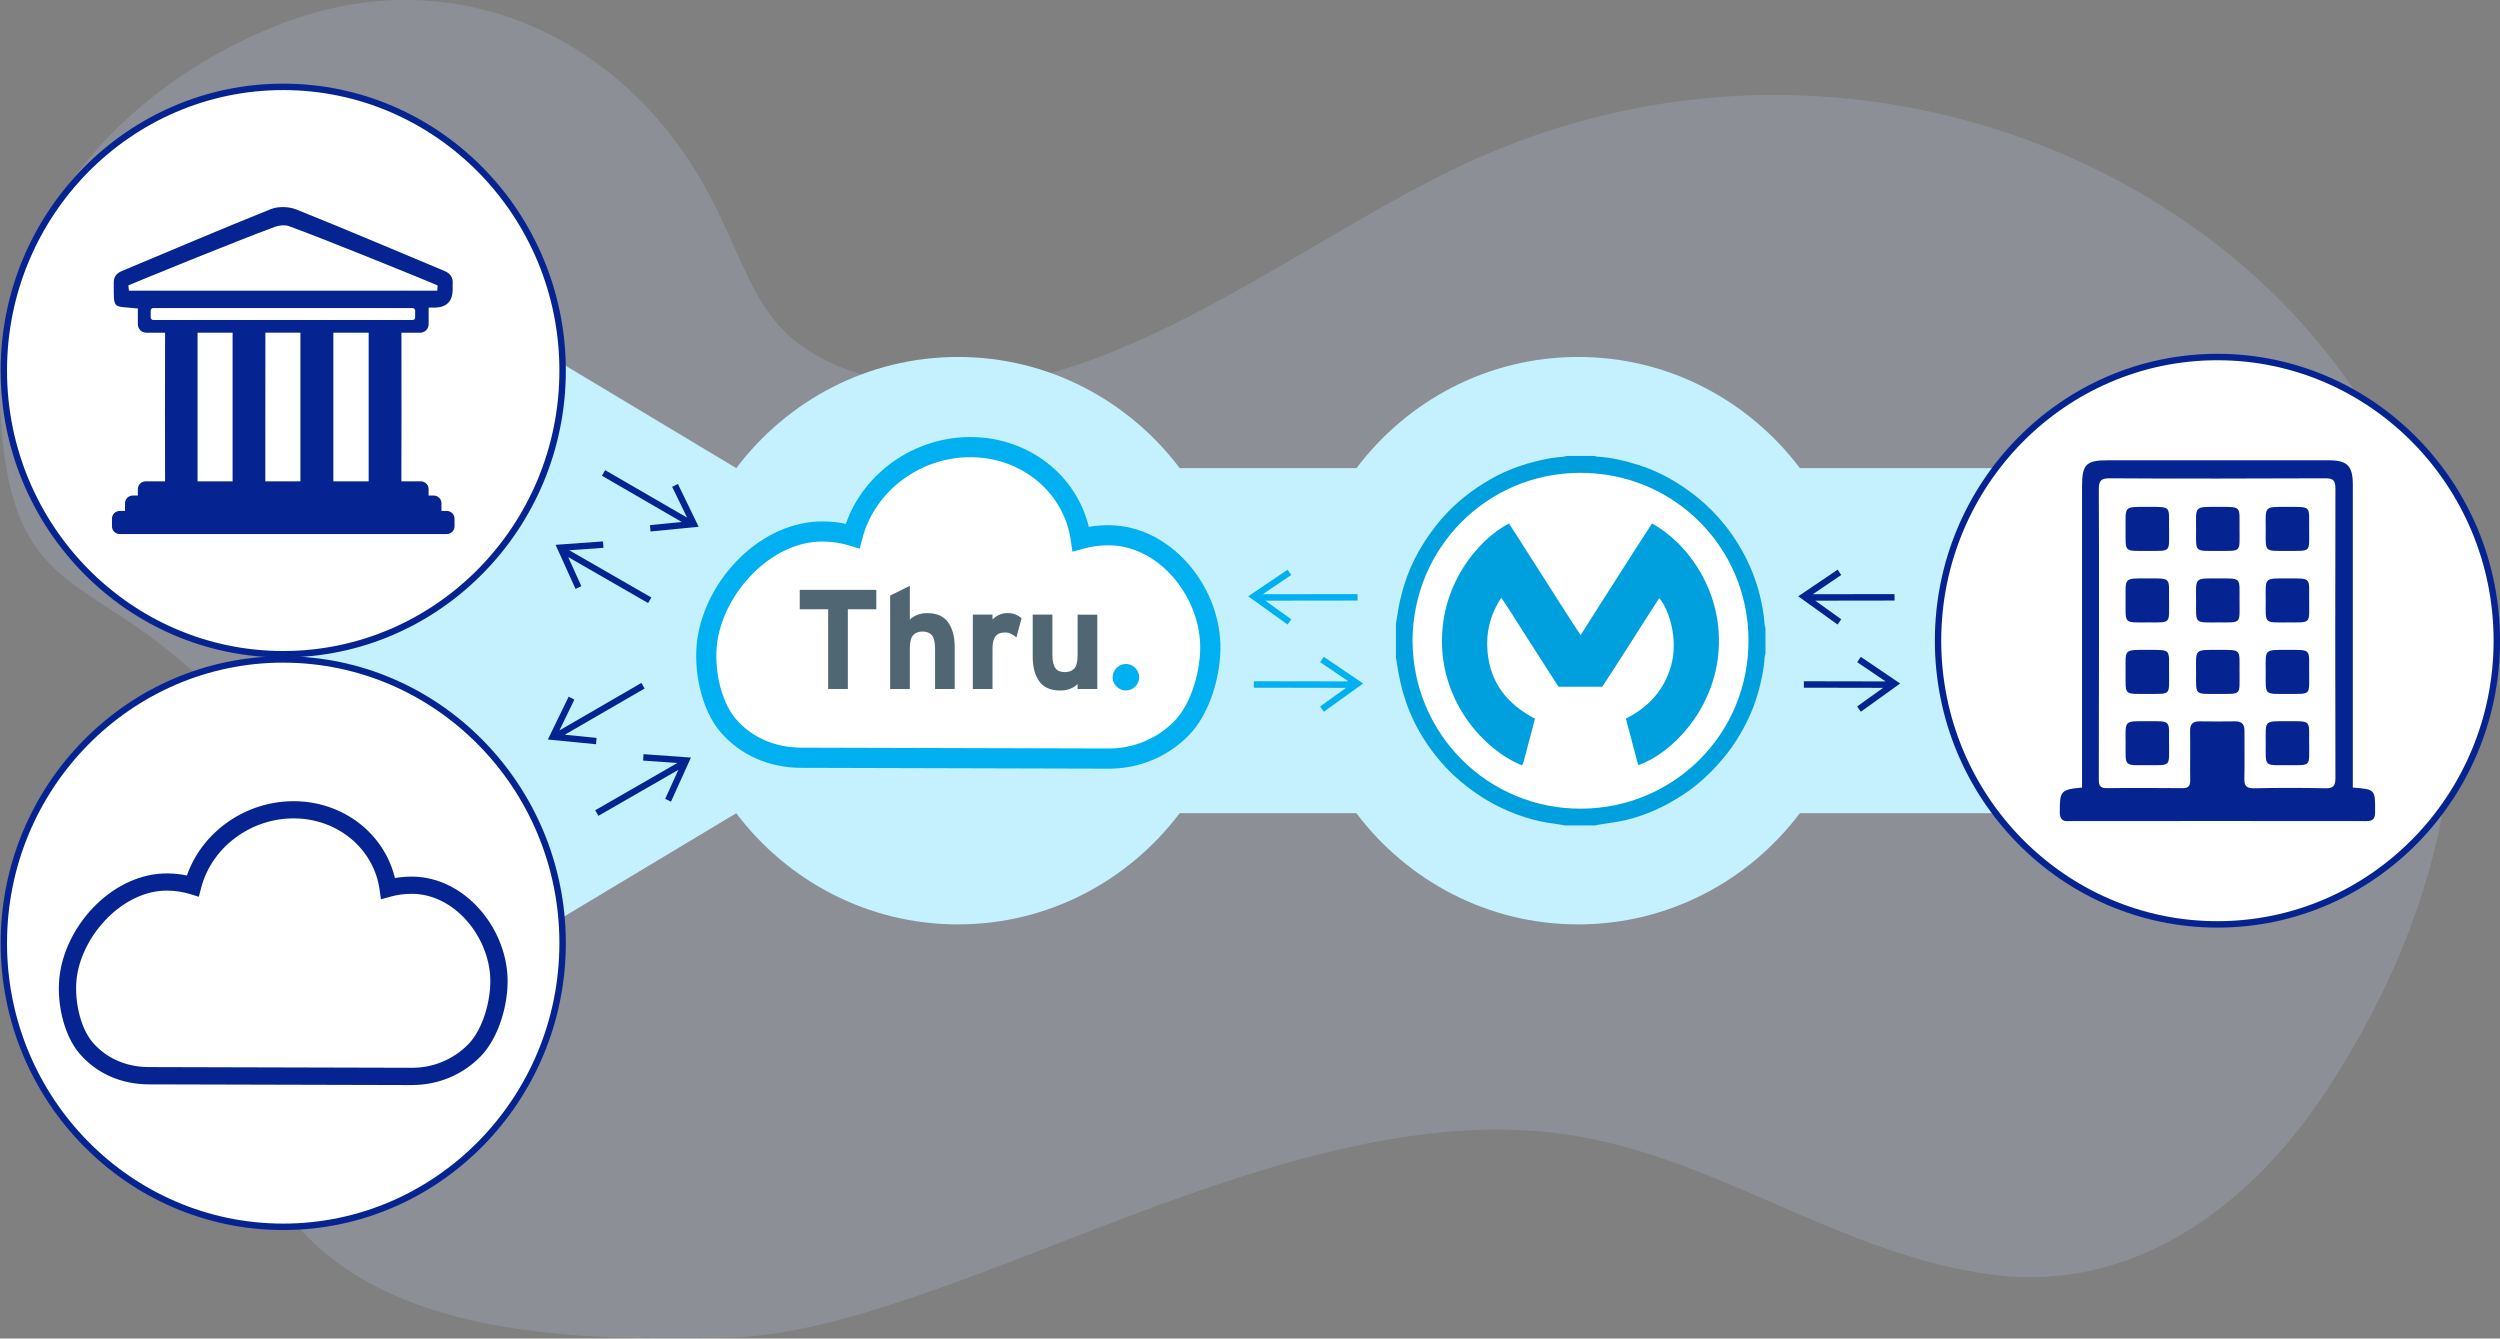
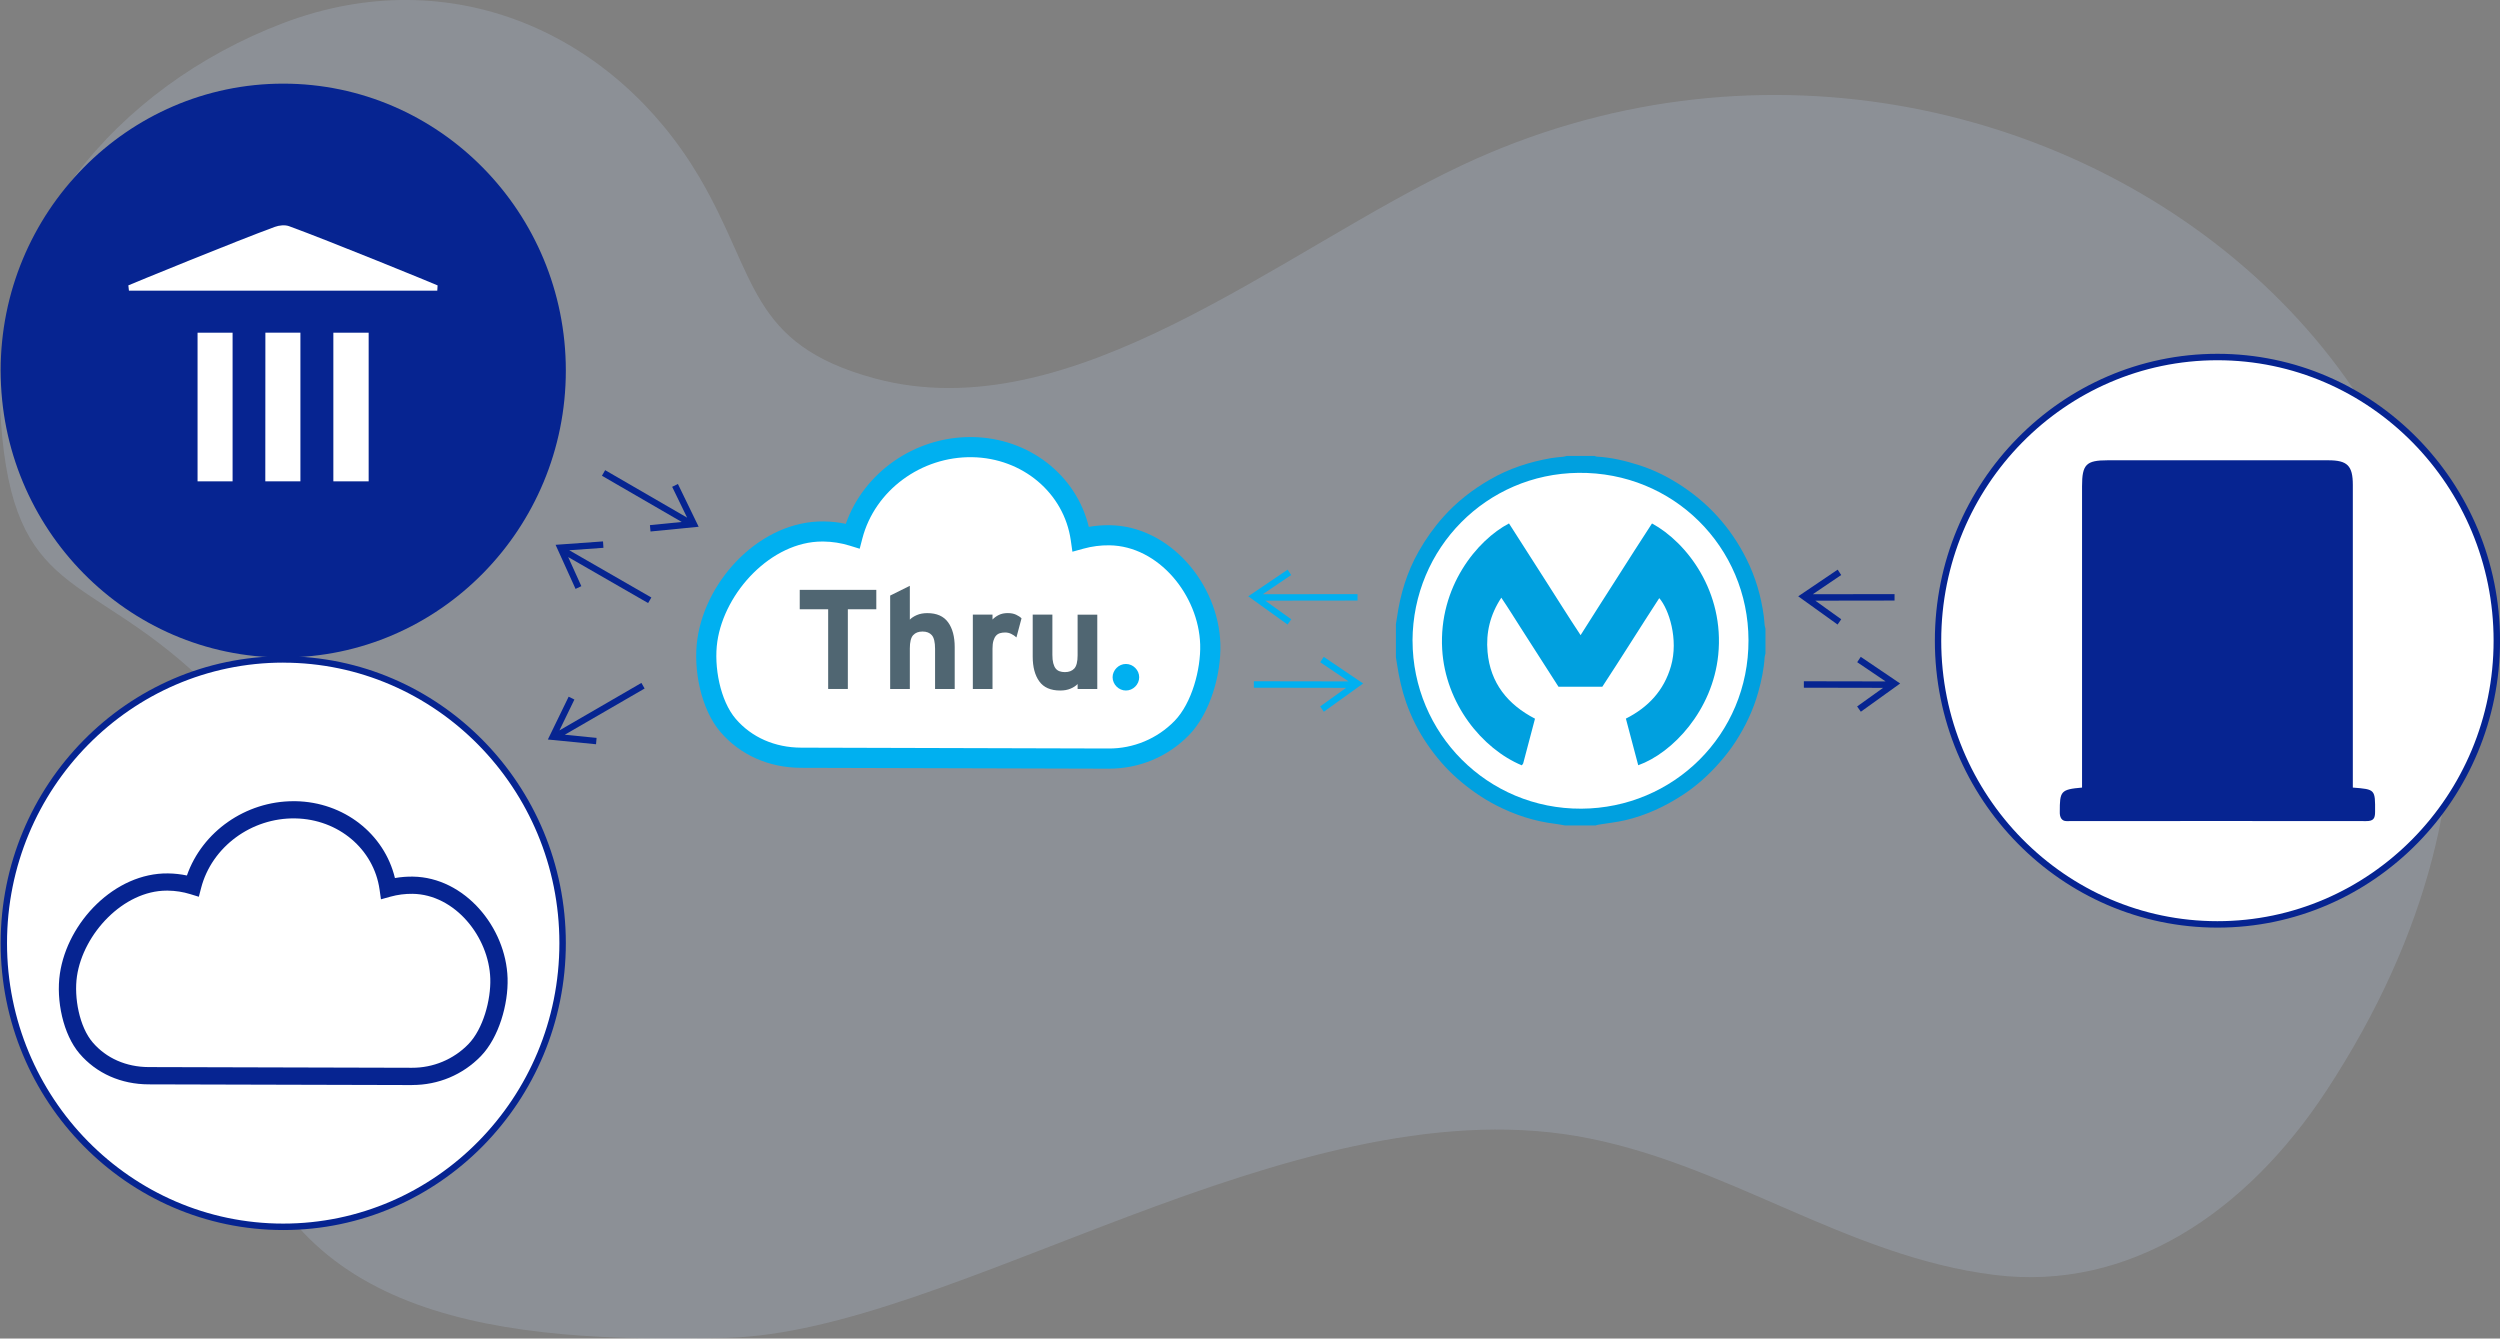
<svg xmlns="http://www.w3.org/2000/svg" id="b" viewBox="0 0 648.03 346.96">
  <rect x="0" y="0" width="648.03" height="346.96" fill="#808080" stroke="none" />
  <defs>
    <style>.e{fill:#c5f1ff;}.f{fill:#c2d5f2;opacity:.2;}.g{fill:#fff;}.h{fill:#506672;}.i{fill:#00a0df;}.j{fill:#062491;}.k{fill:#00b0f0;}</style>
  </defs>
  <g id="c">
    <path id="d" class="f" d="M605.55,278.8c102.36-162.63-77.45-305.99-226.56-235.98-46.82,21.98-101.1,69.19-152.39,55.23-32.62-8.88-30.22-26.56-45.39-52.24C159.46,9.01,117.28-10.71,73.35,6.01,30.39,22.37-3.17,61.04.24,109.24c3.24,45.84,22.1,38.62,51.76,66.64,33.94,32.07-.38,71.94,9.21,110.42,13.94,55.94,68.41,61.96,127.19,60.48,58.16-1.47,145.92-65,220.22-52.31,38.26,6.53,69.65,31.24,108.5,36.02,34.6,4.26,65.09-15.97,85.99-47.88.83-1.26,1.64-2.53,2.44-3.8Z" />
-     <path class="e" d="M550.59,121.35h-84.03c-13.24-17.52-34.05-28.82-57.47-28.82s-44.24,11.3-57.48,28.82h-45.81c-13.24-17.52-34.05-28.82-57.47-28.82s-44.24,11.3-57.47,28.82L69.21,48.35v235.44l121.63-73c13.24,17.52,34.05,28.82,57.47,28.82s44.24-11.3,57.47-28.82h45.81c13.24,17.52,34.05,28.82,57.48,28.82s44.24-11.3,57.47-28.82h84.03v-89.44Z" />
    <ellipse class="g" cx="574.79" cy="166.07" rx="72.42" ry="73.54" />
    <path class="j" d="M501.54,166.08c0-41.01,32.86-74.37,73.25-74.37,40.39,0,73.25,33.36,73.25,74.37,0,41.01-32.86,74.37-73.25,74.37-40.39,0-73.25-33.36-73.25-74.37ZM503.19,166.08c0,40.09,32.12,72.7,71.59,72.7,39.48,0,71.59-32.61,71.59-72.7,0-40.09-32.12-72.7-71.59-72.7-39.48,0-71.59,32.61-71.59,72.7Z" />
    <polygon class="j" points="477.27 160.52 476.32 161.89 466.12 154.57 476.34 147.66 477.26 149.05 469.9 154.03 491.09 154 491.09 155.67 470.55 155.7 477.27 160.52" />
    <polygon class="j" points="481.41 171.65 482.33 170.26 492.54 177.17 482.35 184.49 481.39 183.12 488.12 178.3 467.58 178.26 467.58 176.59 488.77 176.63 481.41 171.65" />
    <polygon class="j" points="154.64 191.27 154.5 192.92 142.01 191.69 147.4 180.59 148.89 181.33 145.01 189.33 166.26 177.02 167.09 178.47 146.4 190.45 154.64 191.27" />
-     <polygon class="j" points="166.7 197.15 166.8 195.49 179.1 196.37 173.93 207.8 172.42 207.09 175.84 199.55 155.12 211.47 154.28 210.03 175.56 197.78 166.7 197.15" />
    <polygon class="k" points="334.71 160.53 333.75 161.89 323.56 154.57 333.77 147.66 334.69 149.05 327.33 154.03 351.89 154 351.89 155.67 327.98 155.7 334.71 160.53" />
    <polygon class="k" points="342.21 171.65 343.13 170.26 353.34 177.17 343.15 184.49 342.19 183.12 348.92 178.3 325.01 178.26 325.01 176.59 349.57 176.63 342.21 171.65" />
    <path class="i" d="M413.33,118.17c.18.07.36.18.55.19,3.81.2,7.49,1.09,11.1,2.25,3.51,1.13,6.81,2.73,9.93,4.69,7.75,4.86,13.68,11.37,17.78,19.56,2.35,4.69,3.8,9.63,4.5,14.8.11.79.14,1.59.23,2.38.04.31.14.61.21.91v6.47c-.07.3-.19.6-.21.91-.19,3.12-.84,6.16-1.68,9.16-1.28,4.57-3.31,8.81-5.88,12.78-1.23,1.9-2.64,3.7-4.14,5.41-2.77,3.16-5.88,5.97-9.39,8.28-4.67,3.07-9.69,5.41-15.14,6.67-2.24.52-4.55.75-6.83,1.13-.27.04-.53.14-.79.21h-7.9c-.85-.15-1.7-.33-2.56-.43-5.41-.66-10.49-2.32-15.32-4.81-3.66-1.89-7-4.25-10.1-6.98-2.99-2.63-5.53-5.63-7.76-8.89-2.28-3.33-4.09-6.93-5.43-10.75-1.14-3.25-1.87-6.59-2.38-9.98-.09-.58-.19-1.16-.28-1.74v-8.62c.09-.54.19-1.08.26-1.62.86-6.09,2.6-11.89,5.67-17.27,1.82-3.2,3.92-6.17,6.38-8.92,3.49-3.91,7.55-7.05,12.07-9.66,4.93-2.86,10.24-4.57,15.82-5.55,1.02-.18,2.06-.23,3.08-.35.35-.04.69-.14,1.03-.22h7.19" />
    <path class="g" d="M366.15,166.06c.03,24.01,19.38,43.69,43.78,43.56,23.76-.13,43.36-19.12,43.3-43.68-.05-24.11-19.47-43.65-44.09-43.37-23.82.26-42.88,19.47-43,43.5" />
    <path class="i" d="M428.22,135.68c-3.12,4.74-6.14,9.57-9.21,14.35-3.08,4.79-6.13,9.61-9.3,14.61-3.26-4.91-6.27-9.77-9.36-14.58-3.07-4.79-6.13-9.6-9.2-14.38-8.22,4.29-18.25,16.38-17.32,32.6.81,14.1,10.36,25.82,20.63,30.1.12-.17.32-.33.38-.54,1.02-3.81,2.02-7.63,3.05-11.55-7.08-3.67-11.59-9.23-12.3-17.32-.44-4.96.66-9.63,3.57-14.04,1.81,2.67,3.39,5.24,5.01,7.77,1.64,2.55,3.28,5.1,4.91,7.66,1.63,2.55,3.26,5.09,4.9,7.65h11.36c4.96-7.56,9.78-15.31,14.76-22.97,2.52,2.88,5.04,10.69,3.03,17.66-1.82,6.3-5.88,10.64-11.68,13.57,1.09,4.1,2.14,8.09,3.2,12.09,8.87-3.17,19.27-14.14,20.74-28.61,1.65-16.29-8.04-29.09-17.17-34.07" />
    <path class="j" d="M609.88,204.15c5.86.46,5.8.46,5.77,6.29,0,1.74-.44,2.41-2.33,2.4-25.89-.06-51.78,0-77.66,0-1.23,0-1.79-.96-1.74-2.4,0-5.33.19-5.81,5.77-6.29,0-1.23,0-53.1,0-78.09,0-5.68,1.05-6.75,6.66-6.75,19.05,0,38.1,0,57.15,0,4.96,0,6.38,1.38,6.38,6.39.01,25.07,0,77.3,0,78.45Z" />
-     <path class="g" d="M544.03,201.76c0,1.41.02,2.56,1.99,2.54,5.7-.08,14.01-.05,19.71,0,1.48.01,2.03-.56,2-2.02-.06-3.34.04-9.46-.03-12.8-.04-1.79.74-2.52,2.47-2.5,2.12.03,7.02.06,9.14,0,1.79-.05,2.5.78,2.49,2.5-.03,3.17.07,9.14-.03,12.31-.06,1.86.5,2.59,2.49,2.54,5.29-.13,13.2-.13,18.49,0,2.04.05,2.62-.61,2.62-2.63-.06-23.68-.06-51.38,0-75.06,0-1.96-.46-2.67-2.56-2.66-15.95.06-39.93.13-55.88,0-2.44-.02-2.91.72-2.89,2.98.1,11.72.02,62.94,0,74.82Z" />
    <path class="j" d="M598.57,155.69c-.04,6.09.7,5.64-5.59,5.65-6.19,0-5.68.46-5.68-5.59,0-6.08-.6-5.83,5.75-5.82,6.21,0,5.48-.28,5.51,5.77Z" />
    <path class="j" d="M598.57,137.15c-.04,6.09.7,5.64-5.59,5.65-6.19,0-5.68.46-5.68-5.59,0-6.08-.6-5.83,5.75-5.82,6.21,0,5.48-.28,5.51,5.77Z" />
    <path class="j" d="M598.57,174.22c-.04,6.09.7,5.64-5.59,5.65-6.19,0-5.68.46-5.68-5.59,0-6.08-.6-5.83,5.75-5.82,6.21,0,5.48-.28,5.51,5.77Z" />
    <path class="j" d="M580.52,155.69c-.04,6.09.7,5.64-5.59,5.65-6.19,0-5.68.46-5.68-5.59,0-6.08-.6-5.83,5.75-5.82,6.21,0,5.48-.28,5.51,5.77Z" />
    <path class="j" d="M580.52,137.15c-.04,6.09.7,5.64-5.59,5.65-6.19,0-5.68.46-5.68-5.59,0-6.08-.6-5.83,5.75-5.82,6.21,0,5.48-.28,5.51,5.77Z" />
    <path class="j" d="M580.52,174.22c-.04,6.09.7,5.64-5.59,5.65-6.19,0-5.68.46-5.68-5.59,0-6.08-.6-5.83,5.75-5.82,6.21,0,5.48-.28,5.51,5.77Z" />
    <path class="j" d="M562.25,155.69c-.04,6.09.7,5.64-5.59,5.65-6.19,0-5.68.46-5.68-5.59,0-6.08-.6-5.83,5.75-5.82,6.21,0,5.48-.28,5.51,5.77Z" />
    <path class="j" d="M562.25,137.15c-.04,6.09.7,5.64-5.59,5.65-6.19,0-5.68.46-5.68-5.59,0-6.08-.6-5.83,5.75-5.82,6.21,0,5.48-.28,5.51,5.77Z" />
    <path class="j" d="M562.25,174.22c-.04,6.09.7,5.64-5.59,5.65-6.19,0-5.68.46-5.68-5.59,0-6.08-.6-5.83,5.75-5.82,6.21,0,5.48-.28,5.51,5.77Z" />
    <path class="j" d="M598.57,192.7c-.04,6.09.7,5.64-5.59,5.65-6.19,0-5.68.46-5.68-5.59,0-6.08-.6-5.83,5.75-5.82,6.21,0,5.48-.28,5.51,5.77Z" />
    <path class="j" d="M562.25,192.7c-.04,6.09.7,5.64-5.59,5.65-6.19,0-5.68.46-5.68-5.59,0-6.08-.6-5.83,5.75-5.82,6.21,0,5.48-.28,5.51,5.77Z" />
    <ellipse class="g" cx="73.41" cy="96.05" rx="72.42" ry="73.54" />
-     <path class="j" d="M.17,96.05c0-41.01,32.86-74.37,73.25-74.37,40.39,0,73.25,33.36,73.25,74.37,0,41.01-32.86,74.37-73.25,74.37-40.39,0-73.25-33.36-73.25-74.37ZM1.82,96.05c0,40.09,32.12,72.7,71.59,72.7,39.48,0,71.59-32.61,71.59-72.7,0-40.09-32.12-72.7-71.59-72.7-39.48,0-71.59,32.61-71.59,72.7Z" />
+     <path class="j" d="M.17,96.05c0-41.01,32.86-74.37,73.25-74.37,40.39,0,73.25,33.36,73.25,74.37,0,41.01-32.86,74.37-73.25,74.37-40.39,0-73.25-33.36-73.25-74.37ZM1.82,96.05Z" />
    <path class="j" d="M115.81,132.44h-1.38v-1.99c0-1.1-.9-2-2-2h-1.33v-1.68c0-1.1-.9-2-2-2h-5.06c.06-5.96.02-27.33.02-32.79,0-1.9,0-3.81,0-5.74h4.87c1.2,0,2.18-.98,2.18-2.18v-4.32c1.13,0,1.77,0,1.8,0q4.42-.23,4.43-4.71c0-.49-.03-.98,0-1.47.13-1.7-.64-2.71-2.21-3.36-12.78-5.32-25.51-10.77-38.37-15.92-1.92-.77-4.68-.82-6.59-.06-12.93,5.18-25.73,10.67-38.59,16.03-1.47.61-2.11,1.54-2.1,3.17.04,6.98-.35,5.82,5.86,6.52.07,0,.21,0,.39,0v4.12c0,1.2.98,2.18,2.18,2.18h4.88c-.01,10.11-.06,30.78,0,38.53h-5.06c-1.1,0-2,.9-2,2v1.68h-1.33c-1.1,0-2,.9-2,2v1.99h-1.38c-1.1,0-2,.9-2,2v1.99c0,1.1.9,2,2,2h84.8c1.1,0,2-.9,2-2v-1.99c0-1.1-.9-2-2-2Z" />
    <path class="g" d="M33.42,75.34c-.05-.12-.1-1.25-.15-1.37.75-.35,28.04-11.53,37.97-15.16,1.12-.41,2.61-.57,3.69-.18,10.4,3.79,38.03,15.1,38.5,15.35-.03.12-.06,1.24-.08,1.36H33.42Z" />
    <path class="g" d="M68.77,124.77c0-3.83.04-29.83.02-38.53h9.08v38.53h-9.09Z" />
    <path class="g" d="M95.56,124.77h-9.15v-38.53h9.15v38.53Z" />
    <path class="g" d="M51.21,86.24h9.08v38.53h-9.08v-38.53Z" />
-     <rect class="g" x="39.06" y="79.86" width="68.55" height="3.09" rx=".63" ry=".63" />
    <path class="k" d="M287.44,199.25h-.08l-79.69-.22c-8.35-.02-15.76-3.31-20.89-9.25-5.05-5.86-7.18-16.22-6-24.24,2.31-15.72,16.72-30.6,32.75-30.38,1.94.02,3.85.23,5.72.63,4.63-13.25,17.75-22.5,32.28-22.5.2,0,.41,0,.61,0h0c14.64.26,26.86,9.88,30.09,23.28,1.79-.31,3.61-.46,5.43-.43,15.6.21,28.2,15.25,28.68,30.76.24,7.85-2.64,17.99-8.11,23.62-5.48,5.63-12.85,8.73-20.78,8.73Z" />
    <path class="g" d="M213.12,140.37c-13.14,0-25.29,13.06-27.18,25.92-.95,6.5.75,15.38,4.79,20.07,4.12,4.78,10.13,7.42,16.94,7.44l79.69.22c6.4.04,12.6-2.52,17.1-7.15,4.48-4.6,6.83-13.4,6.64-19.82-.39-12.71-10.73-25.53-23.53-25.7-2.26-.03-4.52.26-6.72.87l-2.87.79-.42-2.94c-1.74-12.26-12.48-21.33-25.53-21.56h0c-13.26-.23-25.27,8.63-28.5,21.08l-.69,2.65-2.62-.81c-2.17-.67-4.45-1.03-6.79-1.06-.11,0-.22,0-.33,0Z" />
    <polygon class="h" points="207.3 152.9 207.3 157.93 214.67 157.93 214.67 178.59 219.77 178.59 219.77 157.93 227.15 157.93 227.15 152.9 207.3 152.9" />
    <path class="h" d="M242.38,178.59v-10.42c0-1.71-.28-2.89-.84-3.52-.56-.64-1.36-.95-2.41-.95s-1.85.31-2.43.94c-.57.62-.86,1.77-.86,3.43v10.53h-5.1v-24.22l5.1-2.53v8.77c.44-.46,1.05-.86,1.82-1.19.77-.33,1.67-.5,2.7-.5,2.45,0,4.24.79,5.39,2.37,1.15,1.58,1.72,3.73,1.72,6.44v10.86h-5.1Z" />
    <path class="h" d="M263.48,165.23c-.42-.38-.87-.69-1.36-.92-.49-.24-1.02-.36-1.58-.36-.49,0-.94.06-1.34.18-.4.12-.75.34-1.03.66-.28.32-.5.75-.66,1.29-.16.54-.24,1.23-.24,2.06v10.45h-5.1v-19.27h5.1v1.27c.44-.46.98-.86,1.63-1.18.65-.33,1.43-.49,2.33-.49.83,0,1.55.14,2.15.42.6.28,1.07.59,1.41.94l-1.32,4.95h0Z" />
    <path class="h" d="M279.33,178.59v-1.28c-.44.46-1.05.86-1.82,1.19-.77.33-1.67.49-2.7.49-2.47,0-4.28-.79-5.41-2.37-1.14-1.58-1.71-3.72-1.71-6.44v-10.86h5.1v10.42c0,.86.07,1.57.22,2.15.15.57.35,1.03.62,1.38.27.34.61.59,1.02.73.41.15.88.22,1.39.22,1.05,0,1.85-.31,2.43-.93.57-.62.86-1.77.86-3.43v-10.53h5.1v19.27h-5.1,0Z" />
    <path class="k" d="M295.02,176.87c-.18.42-.43.78-.75,1.1-.32.32-.68.57-1.1.75-.42.18-.86.27-1.32.27s-.91-.09-1.32-.27c-.42-.18-.78-.43-1.1-.75-.32-.32-.57-.68-.75-1.1-.18-.42-.28-.86-.28-1.32s.09-.9.28-1.32c.18-.42.43-.78.75-1.1.32-.32.69-.57,1.1-.75.41-.18.86-.27,1.32-.27s.9.09,1.32.27c.42.18.78.43,1.1.75.32.32.57.69.75,1.1.18.42.27.86.27,1.32s-.09.91-.27,1.32" />
    <ellipse class="g" cx="73.41" cy="244.47" rx="72.42" ry="73.54" />
    <path class="j" d="M73.41,318.84C33.02,318.84.17,285.48.17,244.47s32.86-74.37,73.25-74.37,73.25,33.36,73.25,74.37-32.86,74.37-73.25,74.37ZM73.41,171.76C33.94,171.76,1.82,204.38,1.82,244.47s32.12,72.7,71.59,72.7,71.59-32.61,71.59-72.7-32.12-72.7-71.59-72.7Z" />
    <path class="j" d="M106.83,281.26h-.07l-68.22-.18c-7.15-.02-13.5-2.83-17.88-7.92-4.32-5.01-6.15-13.89-5.14-20.75,1.97-13.46,14.31-26.19,28.03-26.01,1.66.02,3.3.2,4.9.54,3.96-11.34,15.19-19.26,27.64-19.26.17,0,.35,0,.52,0h0c12.53.22,23,8.46,25.76,19.92,1.54-.27,3.09-.39,4.65-.37,13.35.18,24.14,13.05,24.55,26.33.21,6.72-2.26,15.4-6.94,20.22-4.69,4.82-11,7.47-17.79,7.47Z" />
    <path class="g" d="M43.22,230.86c-11.25,0-21.65,11.18-23.27,22.19-.81,5.56.64,13.17,4.1,17.18,3.52,4.09,8.67,6.35,14.5,6.37l68.22.18c5.48.03,10.79-2.16,14.64-6.12,3.83-3.94,5.85-11.47,5.68-16.97-.34-10.88-9.19-21.85-20.14-22-1.93-.03-3.87.22-5.75.74l-2.45.68-.36-2.52c-1.49-10.5-10.68-18.26-21.86-18.45h0c-11.35-.2-21.64,7.38-24.4,18.04l-.59,2.27-2.24-.69c-1.86-.57-3.81-.88-5.81-.9-.09,0-.19,0-.28,0Z" />
    <polygon class="j" points="168.47 136.12 168.62 137.77 181.1 136.54 175.72 125.45 174.23 126.19 178.11 134.18 156.86 121.87 156.03 123.32 176.71 135.3 168.47 136.12" />
    <polygon class="j" points="156.42 142 156.31 140.34 144.01 141.22 149.19 152.65 150.69 151.94 147.28 144.4 168 156.32 168.84 154.88 147.55 142.63 156.42 142" />
  </g>
</svg>